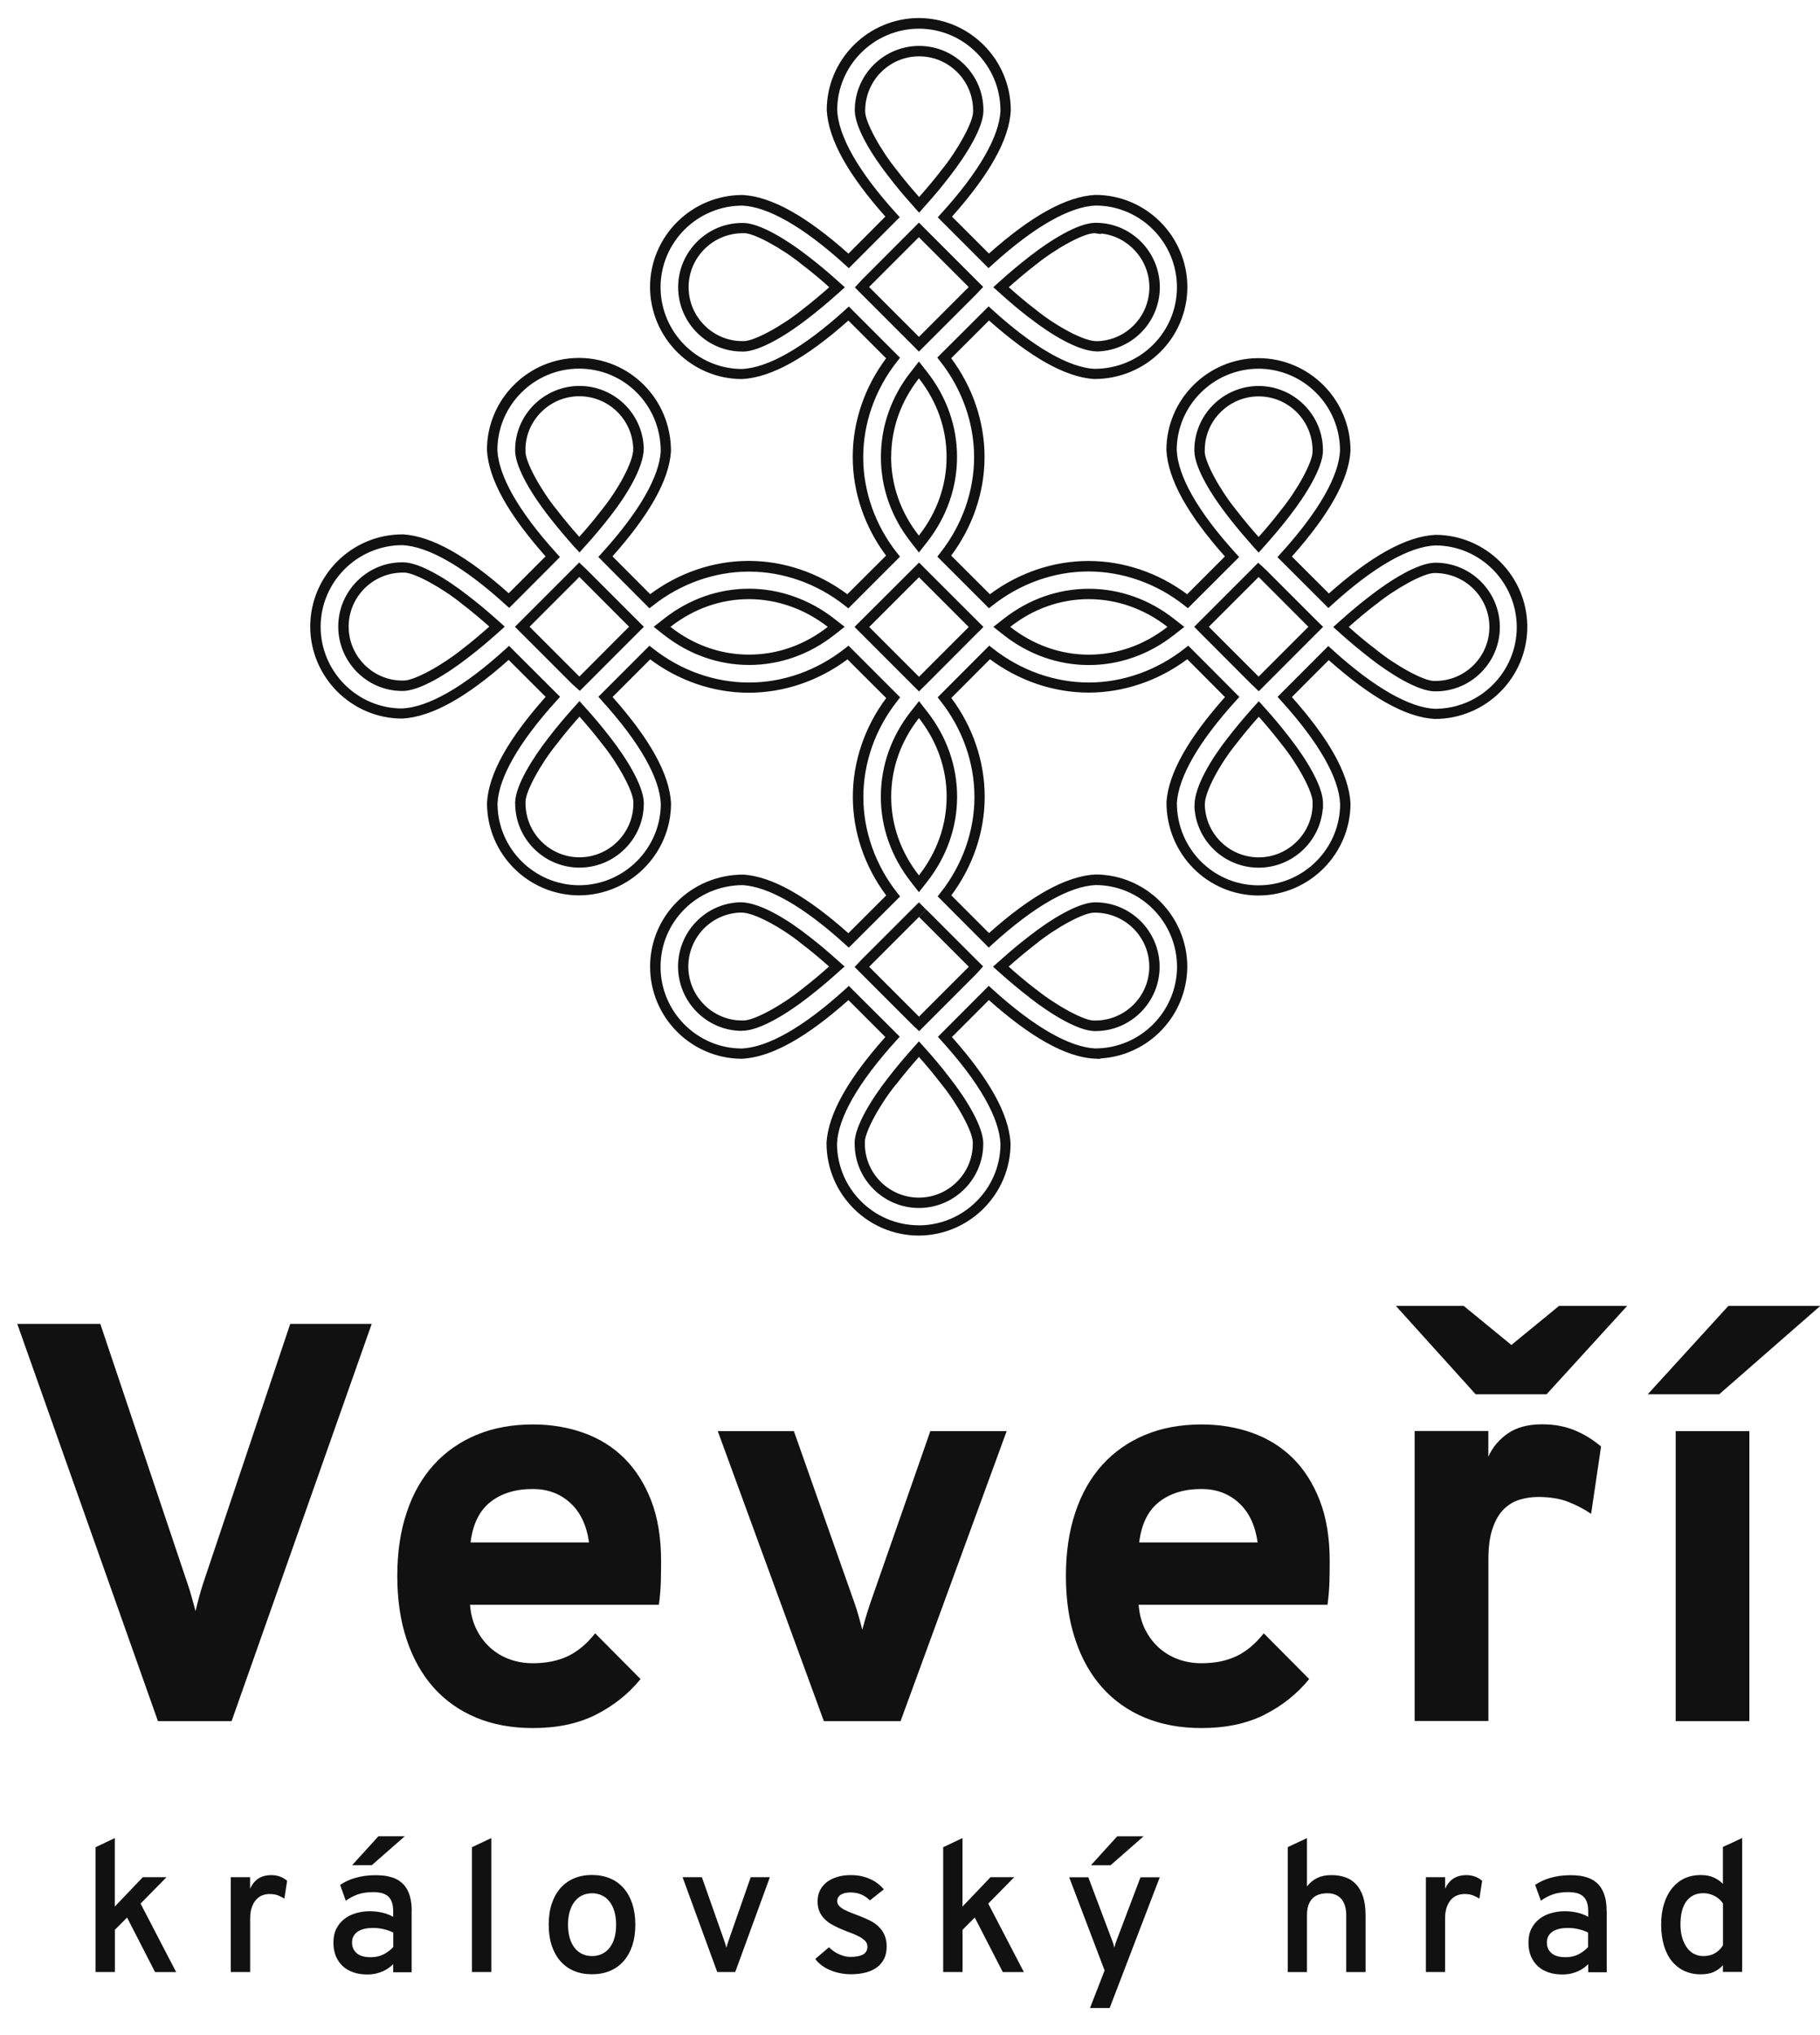
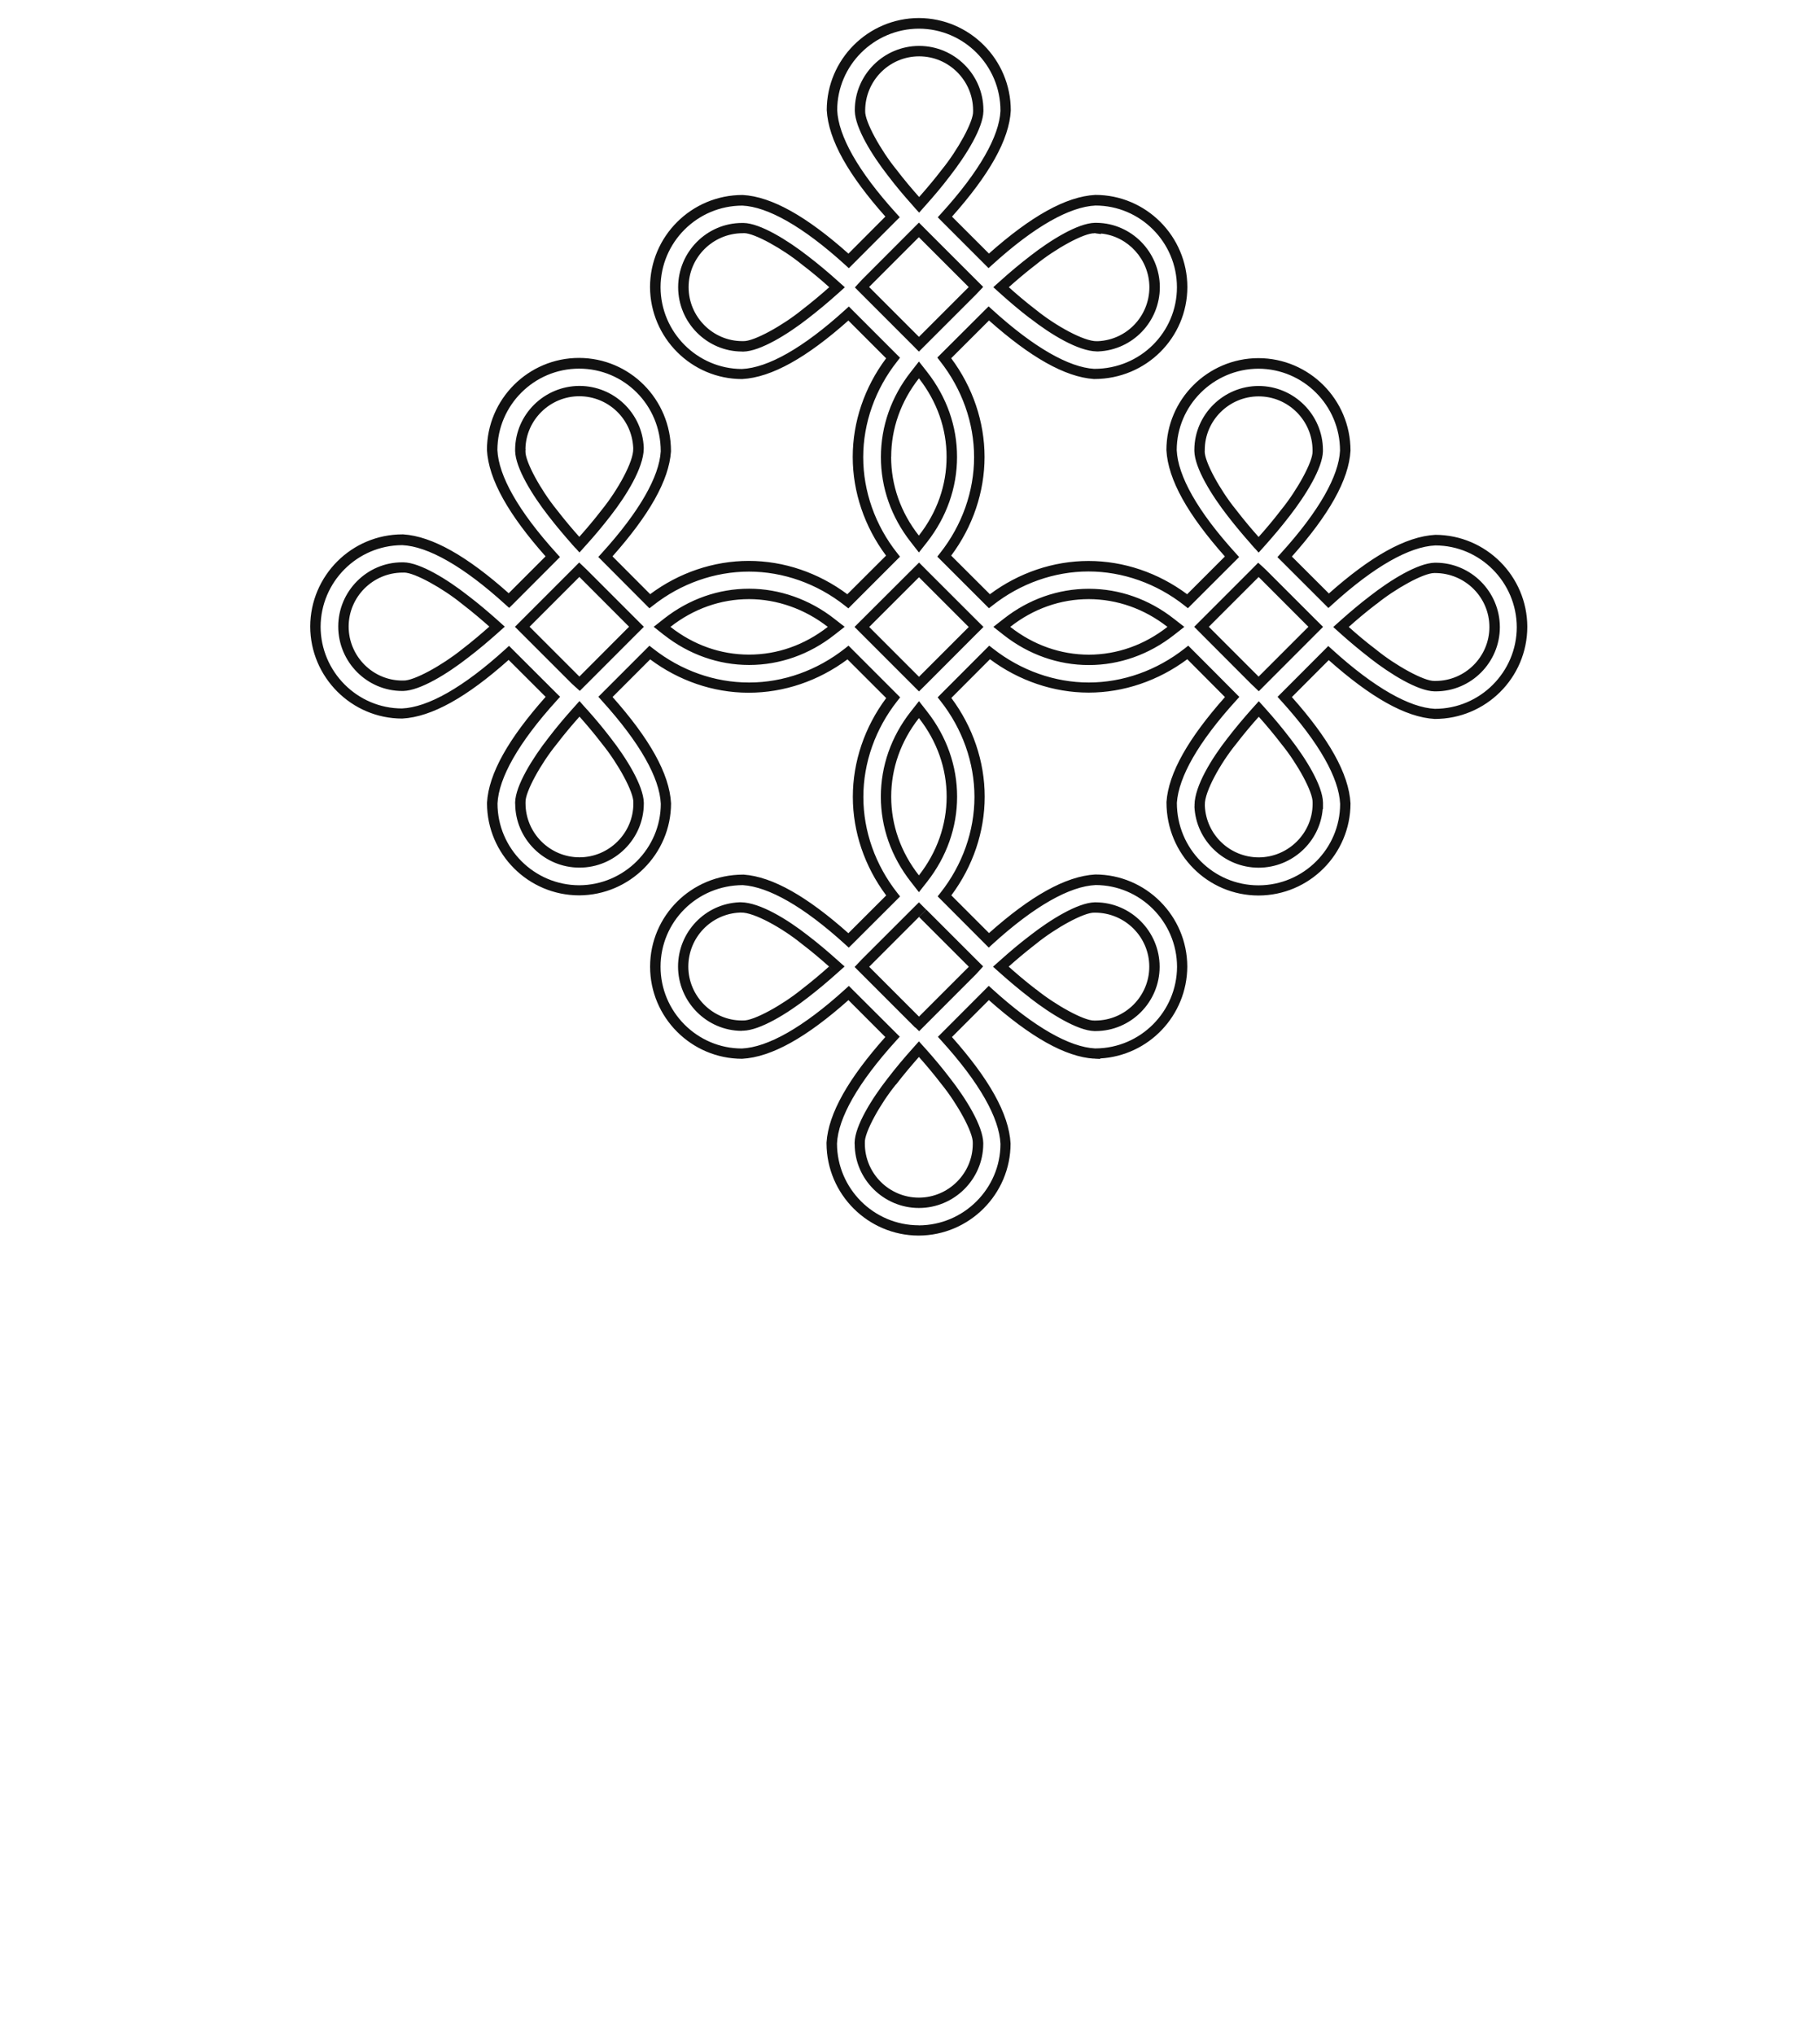
<svg xmlns="http://www.w3.org/2000/svg" width="51" height="57" viewBox="0 0 51 57" fill="none">
  <g clip-path="url(#clip0_1572_15557)">
-     <path d="M49.021 40.083H46.956V48.207H49.021V40.083ZM51.008 36.577H48.432L46.173 39.052H48.175L51.008 36.577ZM45.596 36.577H43.687L42.352 37.671L41.017 36.577H39.115L41.351 39.052H43.338L45.596 36.577ZM41.708 48.207V43.675C41.708 43.329 41.746 43.041 41.824 42.813C41.902 42.585 42.004 42.406 42.133 42.277C42.263 42.148 42.411 42.057 42.58 42.005C42.749 41.954 42.922 41.928 43.104 41.928C43.425 41.928 43.702 41.973 43.938 42.062C44.173 42.154 44.39 42.266 44.586 42.401L44.865 40.514C44.631 40.317 44.382 40.165 44.116 40.057C43.85 39.948 43.548 39.893 43.212 39.893C42.813 39.893 42.492 39.981 42.245 40.154C42 40.326 41.82 40.543 41.706 40.801V40.08H39.641V48.203H41.706L41.708 48.207ZM34.714 42.093C34.999 42.351 35.174 42.722 35.242 43.202H31.922C31.985 42.689 32.169 42.313 32.477 42.07C32.784 41.827 33.181 41.705 33.667 41.705C34.082 41.705 34.431 41.834 34.714 42.093ZM35.428 48.029C35.924 47.78 36.344 47.447 36.686 47.028L35.413 45.747C35.179 46.042 34.925 46.256 34.646 46.388C34.367 46.52 34.04 46.585 33.667 46.585C33.44 46.585 33.225 46.549 33.024 46.477C32.822 46.405 32.642 46.298 32.484 46.16C32.327 46.019 32.196 45.85 32.093 45.647C31.99 45.444 31.928 45.212 31.907 44.948H37.199C37.229 44.731 37.248 44.513 37.254 44.292C37.259 44.072 37.261 43.882 37.261 43.723C37.261 43.071 37.168 42.505 36.982 42.026C36.796 41.548 36.543 41.151 36.222 40.835C35.901 40.52 35.521 40.285 35.081 40.129C34.64 39.973 34.171 39.897 33.669 39.897C33.084 39.897 32.558 39.994 32.091 40.188C31.624 40.382 31.223 40.661 30.892 41.025C30.562 41.39 30.307 41.834 30.133 42.361C29.956 42.885 29.869 43.48 29.869 44.142C29.869 44.805 29.956 45.4 30.133 45.926C30.307 46.454 30.56 46.9 30.889 47.269C31.217 47.635 31.616 47.916 32.083 48.11C32.551 48.304 33.081 48.401 33.669 48.401C34.347 48.401 34.934 48.277 35.43 48.029M28.203 40.083H26.07L24.387 44.902C24.303 45.151 24.229 45.398 24.163 45.647C24.132 45.523 24.098 45.398 24.062 45.271C24.026 45.143 23.988 45.022 23.946 44.902L22.246 40.083H20.113L23.086 48.207H25.236L28.209 40.083H28.203ZM15.978 42.093C16.263 42.351 16.438 42.722 16.506 43.202H13.186C13.249 42.689 13.433 42.313 13.741 42.07C14.048 41.827 14.445 41.705 14.931 41.705C15.346 41.705 15.695 41.834 15.978 42.093ZM16.692 48.029C17.188 47.78 17.608 47.447 17.95 47.028L16.677 45.747C16.445 46.042 16.189 46.256 15.91 46.388C15.63 46.52 15.304 46.585 14.931 46.585C14.704 46.585 14.489 46.549 14.288 46.477C14.086 46.405 13.906 46.298 13.748 46.16C13.591 46.019 13.459 45.85 13.357 45.647C13.254 45.444 13.192 45.212 13.171 44.948H18.463C18.493 44.731 18.512 44.513 18.518 44.292C18.523 44.072 18.525 43.882 18.525 43.723C18.525 43.071 18.432 42.505 18.246 42.026C18.06 41.548 17.805 41.151 17.486 40.835C17.165 40.52 16.785 40.285 16.345 40.129C15.904 39.973 15.435 39.897 14.933 39.897C14.348 39.897 13.822 39.994 13.355 40.188C12.888 40.382 12.487 40.661 12.156 41.025C11.826 41.39 11.571 41.834 11.397 42.361C11.22 42.885 11.133 43.48 11.133 44.142C11.133 44.805 11.22 45.4 11.397 45.926C11.573 46.454 11.824 46.9 12.153 47.269C12.481 47.635 12.88 47.916 13.347 48.11C13.816 48.304 14.345 48.401 14.933 48.401C15.611 48.401 16.198 48.277 16.694 48.029M10.422 37.08H8.133L5.689 44.359C5.647 44.488 5.609 44.621 5.573 44.754C5.537 44.889 5.506 45.012 5.48 45.126C5.449 45.007 5.413 44.879 5.375 44.743C5.337 44.606 5.296 44.477 5.256 44.359L2.811 37.08H0.484L4.426 48.207H6.49L10.416 37.08H10.422Z" fill="#111111" />
-     <path d="M47.461 54.721C47.383 54.677 47.315 54.616 47.261 54.536C47.208 54.456 47.164 54.365 47.134 54.257C47.104 54.149 47.09 54.031 47.09 53.904C47.09 53.619 47.145 53.4 47.258 53.25C47.37 53.1 47.527 53.026 47.729 53.026C47.797 53.026 47.862 53.036 47.92 53.053C47.979 53.07 48.031 53.093 48.078 53.121C48.124 53.15 48.166 53.18 48.2 53.214C48.234 53.248 48.26 53.283 48.281 53.315V54.485C48.222 54.582 48.147 54.656 48.053 54.709C47.96 54.762 47.854 54.787 47.73 54.787C47.632 54.787 47.542 54.764 47.463 54.721M48.025 55.23C48.124 55.186 48.209 55.123 48.279 55.043V55.231H48.819V51.48L48.279 51.731V52.764C48.211 52.694 48.127 52.635 48.025 52.587C47.922 52.54 47.799 52.517 47.653 52.517C47.491 52.517 47.341 52.547 47.206 52.61C47.071 52.673 46.956 52.764 46.857 52.884C46.76 53.003 46.684 53.148 46.631 53.321C46.576 53.492 46.549 53.687 46.549 53.906C46.549 54.124 46.576 54.32 46.627 54.493C46.678 54.665 46.752 54.812 46.849 54.929C46.946 55.049 47.062 55.14 47.199 55.203C47.335 55.266 47.487 55.298 47.654 55.298C47.803 55.298 47.928 55.275 48.027 55.231M43.48 54.707C43.39 54.633 43.347 54.532 43.347 54.407C43.347 54.335 43.362 54.272 43.392 54.221C43.423 54.17 43.464 54.128 43.517 54.094C43.571 54.061 43.633 54.037 43.704 54.022C43.774 54.006 43.85 53.999 43.932 53.999C44.036 53.999 44.139 54.01 44.239 54.035C44.338 54.058 44.425 54.09 44.501 54.128V54.534C44.431 54.612 44.342 54.679 44.237 54.736C44.131 54.791 44.01 54.819 43.873 54.819C43.7 54.819 43.569 54.783 43.481 54.709M45.02 53.516C45.02 53.368 45.005 53.243 44.976 53.136C44.948 53.03 44.908 52.939 44.858 52.867C44.809 52.793 44.75 52.734 44.684 52.688C44.617 52.642 44.547 52.606 44.471 52.584C44.395 52.559 44.319 52.542 44.239 52.534C44.16 52.527 44.084 52.521 44.008 52.521C43.897 52.521 43.795 52.529 43.698 52.542C43.601 52.557 43.512 52.576 43.43 52.601C43.347 52.625 43.271 52.656 43.202 52.688C43.134 52.72 43.071 52.757 43.018 52.793L43.178 53.237C43.276 53.165 43.385 53.106 43.506 53.062C43.628 53.019 43.77 52.996 43.935 52.996C44.034 52.996 44.118 53.005 44.19 53.024C44.26 53.043 44.319 53.076 44.367 53.117C44.412 53.161 44.448 53.216 44.471 53.286C44.494 53.357 44.505 53.44 44.505 53.541V53.689C44.416 53.636 44.315 53.598 44.201 53.571C44.089 53.545 43.971 53.531 43.85 53.531C43.719 53.531 43.593 53.548 43.47 53.583C43.347 53.617 43.238 53.67 43.143 53.742C43.048 53.815 42.972 53.906 42.915 54.016C42.858 54.126 42.83 54.257 42.83 54.411C42.83 54.565 42.855 54.686 42.902 54.798C42.95 54.908 43.016 55.002 43.102 55.078C43.187 55.154 43.286 55.209 43.402 55.247C43.517 55.285 43.641 55.302 43.778 55.302C43.865 55.302 43.947 55.294 44.021 55.277C44.095 55.26 44.163 55.237 44.222 55.211C44.283 55.182 44.336 55.152 44.384 55.117C44.431 55.083 44.471 55.047 44.505 55.013V55.241H45.024V53.522L45.02 53.516ZM40.494 55.235V53.744C40.494 53.607 40.511 53.493 40.545 53.406C40.579 53.317 40.621 53.246 40.674 53.193C40.727 53.14 40.784 53.102 40.849 53.081C40.911 53.06 40.974 53.049 41.035 53.049C41.132 53.049 41.214 53.062 41.28 53.089C41.346 53.115 41.405 53.146 41.455 53.178L41.533 52.679C41.411 52.572 41.261 52.519 41.086 52.519C40.953 52.519 40.839 52.549 40.739 52.608C40.64 52.669 40.558 52.766 40.495 52.901V52.578H39.956V55.233H40.495L40.494 55.235ZM38.266 55.235V53.649C38.266 53.44 38.243 53.266 38.195 53.121C38.148 52.977 38.081 52.861 37.996 52.772C37.91 52.682 37.81 52.618 37.692 52.578C37.576 52.538 37.447 52.519 37.308 52.519C37.162 52.519 37.031 52.544 36.921 52.595C36.809 52.646 36.71 52.726 36.624 52.836V51.484L36.085 51.735V55.235H36.624V53.64C36.624 53.526 36.64 53.431 36.668 53.351C36.699 53.273 36.738 53.21 36.788 53.163C36.839 53.115 36.898 53.081 36.968 53.06C37.037 53.039 37.113 53.028 37.194 53.028C37.27 53.028 37.341 53.039 37.405 53.062C37.47 53.085 37.525 53.121 37.572 53.17C37.62 53.22 37.658 53.285 37.684 53.364C37.711 53.442 37.724 53.537 37.724 53.649V55.235H38.264H38.266ZM32.045 51.433H31.306L30.571 52.242H31.122L32.045 51.433ZM32.499 52.58H31.959L31.3 54.318C31.281 54.367 31.268 54.407 31.257 54.439C31.247 54.472 31.236 54.508 31.226 54.551C31.217 54.51 31.205 54.472 31.196 54.439C31.186 54.407 31.171 54.367 31.152 54.318L30.497 52.58H29.961L30.953 55.19L30.544 56.242H31.095L32.499 52.58ZM26.973 55.235V54.05L27.315 53.708L28.1 55.235H28.691L27.693 53.317L28.421 52.578H27.756L26.971 53.4V51.482L26.43 51.738V55.233H26.971L26.973 55.235ZM24.259 55.248C24.381 55.216 24.487 55.167 24.574 55.102C24.662 55.038 24.728 54.956 24.776 54.859C24.823 54.762 24.846 54.65 24.846 54.523C24.846 54.396 24.825 54.285 24.783 54.192C24.742 54.101 24.686 54.023 24.618 53.959C24.55 53.894 24.472 53.841 24.384 53.795C24.297 53.752 24.206 53.712 24.115 53.676C24.029 53.642 23.946 53.611 23.868 53.581C23.79 53.55 23.72 53.52 23.659 53.488C23.598 53.456 23.551 53.421 23.515 53.383C23.479 53.345 23.461 53.302 23.461 53.25C23.461 53.17 23.496 53.11 23.562 53.068C23.628 53.026 23.72 53.005 23.836 53.005C23.906 53.005 23.97 53.013 24.026 53.026C24.081 53.041 24.132 53.059 24.176 53.081C24.219 53.104 24.257 53.127 24.291 53.153C24.324 53.18 24.352 53.205 24.377 53.227L24.768 52.918C24.724 52.867 24.673 52.815 24.612 52.768C24.554 52.72 24.485 52.677 24.407 52.641C24.331 52.603 24.244 52.574 24.149 52.551C24.054 52.53 23.95 52.519 23.836 52.519C23.706 52.519 23.587 52.534 23.475 52.566C23.363 52.599 23.264 52.646 23.18 52.707C23.097 52.77 23.03 52.846 22.983 52.937C22.935 53.028 22.91 53.133 22.91 53.252C22.91 53.372 22.93 53.469 22.968 53.55C23.006 53.632 23.055 53.702 23.118 53.761C23.18 53.82 23.25 53.871 23.328 53.913C23.408 53.955 23.49 53.995 23.572 54.031C23.661 54.069 23.75 54.103 23.837 54.136C23.925 54.168 24.005 54.204 24.073 54.24C24.141 54.276 24.198 54.318 24.242 54.361C24.286 54.407 24.307 54.46 24.307 54.523C24.307 54.578 24.295 54.622 24.272 54.66C24.25 54.696 24.217 54.726 24.176 54.747C24.134 54.768 24.084 54.785 24.027 54.795C23.97 54.804 23.908 54.81 23.839 54.81C23.765 54.81 23.697 54.8 23.634 54.781C23.572 54.762 23.515 54.739 23.463 54.713C23.412 54.686 23.368 54.656 23.328 54.626C23.29 54.595 23.256 54.567 23.23 54.54L22.846 54.867C22.893 54.933 22.952 54.992 23.023 55.045C23.093 55.099 23.173 55.144 23.26 55.18C23.347 55.218 23.441 55.247 23.541 55.266C23.64 55.286 23.742 55.296 23.849 55.296C23.999 55.296 24.136 55.279 24.259 55.247M21.575 52.578H21.036L20.428 54.32C20.413 54.365 20.399 54.405 20.388 54.439C20.377 54.474 20.367 54.512 20.356 54.553C20.344 54.512 20.333 54.474 20.322 54.439C20.31 54.405 20.297 54.365 20.282 54.32L19.668 52.578H19.127L20.098 55.233H20.603L21.573 52.578H21.575ZM16.31 54.726C16.226 54.686 16.156 54.627 16.099 54.553C16.04 54.477 15.997 54.386 15.964 54.278C15.934 54.17 15.917 54.048 15.917 53.909C15.917 53.771 15.932 53.649 15.964 53.541C15.997 53.433 16.04 53.34 16.099 53.264C16.158 53.188 16.228 53.129 16.31 53.089C16.394 53.049 16.487 53.028 16.589 53.028C16.692 53.028 16.787 53.049 16.87 53.089C16.954 53.129 17.026 53.188 17.083 53.264C17.142 53.34 17.186 53.433 17.218 53.541C17.248 53.649 17.265 53.773 17.265 53.909C17.265 54.046 17.25 54.17 17.218 54.278C17.188 54.386 17.142 54.477 17.083 54.553C17.024 54.629 16.954 54.686 16.87 54.726C16.787 54.766 16.694 54.787 16.589 54.787C16.485 54.787 16.394 54.766 16.31 54.726ZM17.091 55.203C17.241 55.14 17.368 55.049 17.474 54.929C17.579 54.81 17.66 54.665 17.718 54.493C17.774 54.322 17.803 54.126 17.803 53.907C17.803 53.689 17.774 53.493 17.718 53.321C17.66 53.148 17.579 53.002 17.474 52.884C17.37 52.764 17.243 52.673 17.091 52.61C16.941 52.547 16.773 52.515 16.589 52.515C16.405 52.515 16.236 52.547 16.086 52.61C15.936 52.673 15.809 52.766 15.704 52.884C15.6 53.003 15.518 53.15 15.461 53.321C15.404 53.493 15.376 53.689 15.376 53.907C15.376 54.126 15.404 54.32 15.461 54.493C15.518 54.663 15.598 54.81 15.704 54.929C15.809 55.049 15.936 55.14 16.086 55.203C16.236 55.266 16.403 55.296 16.589 55.296C16.775 55.296 16.941 55.266 17.091 55.203ZM13.767 55.233V51.482L13.225 51.738V55.233H13.767ZM11.343 51.431H10.604L9.869 52.24H10.42L11.343 51.431ZM9.998 54.707C9.909 54.633 9.865 54.532 9.865 54.407C9.865 54.335 9.88 54.272 9.911 54.221C9.941 54.17 9.983 54.128 10.036 54.094C10.089 54.061 10.152 54.037 10.222 54.022C10.293 54.006 10.37 53.999 10.45 53.999C10.555 53.999 10.657 54.01 10.758 54.035C10.857 54.058 10.944 54.09 11.02 54.128V54.534C10.95 54.612 10.861 54.679 10.754 54.736C10.648 54.791 10.526 54.819 10.389 54.819C10.217 54.819 10.085 54.783 9.998 54.709M11.537 53.516C11.537 53.368 11.521 53.243 11.493 53.136C11.464 53.03 11.425 52.939 11.375 52.867C11.326 52.793 11.267 52.734 11.2 52.688C11.134 52.642 11.062 52.606 10.988 52.584C10.914 52.561 10.836 52.542 10.756 52.534C10.676 52.527 10.6 52.521 10.524 52.521C10.414 52.521 10.312 52.529 10.215 52.542C10.118 52.557 10.029 52.576 9.945 52.601C9.861 52.625 9.785 52.656 9.717 52.688C9.647 52.72 9.586 52.757 9.531 52.793L9.69 53.237C9.789 53.165 9.898 53.106 10.019 53.062C10.141 53.019 10.283 52.996 10.448 52.996C10.547 52.996 10.631 53.005 10.703 53.024C10.773 53.043 10.832 53.076 10.88 53.117C10.925 53.161 10.961 53.216 10.984 53.286C11.007 53.357 11.018 53.44 11.018 53.541V53.689C10.929 53.636 10.828 53.598 10.714 53.571C10.602 53.545 10.484 53.531 10.363 53.531C10.232 53.531 10.106 53.548 9.983 53.583C9.861 53.617 9.751 53.67 9.656 53.742C9.561 53.815 9.485 53.906 9.428 54.016C9.371 54.126 9.343 54.257 9.343 54.411C9.343 54.565 9.368 54.686 9.415 54.798C9.463 54.908 9.529 55.002 9.614 55.078C9.7 55.154 9.799 55.209 9.915 55.247C10.03 55.285 10.154 55.302 10.291 55.302C10.378 55.302 10.46 55.294 10.534 55.277C10.608 55.26 10.674 55.237 10.735 55.211C10.796 55.182 10.849 55.152 10.897 55.117C10.944 55.083 10.984 55.047 11.018 55.013V55.241H11.535V53.522L11.537 53.516ZM7.01 55.235V53.744C7.01 53.607 7.027 53.493 7.062 53.406C7.096 53.317 7.138 53.246 7.191 53.193C7.244 53.14 7.301 53.102 7.364 53.081C7.426 53.06 7.489 53.049 7.55 53.049C7.647 53.049 7.728 53.062 7.795 53.089C7.861 53.115 7.92 53.146 7.968 53.178L8.046 52.679C7.924 52.572 7.774 52.519 7.599 52.519C7.466 52.519 7.35 52.549 7.252 52.608C7.151 52.669 7.071 52.766 7.008 52.901V52.578H6.467V55.233H7.008L7.01 55.235ZM3.219 55.235V54.05L3.561 53.708L4.345 55.235H4.936L3.939 53.317L4.666 52.578H4.002L3.217 53.4V51.482L2.678 51.738V55.233H3.217L3.219 55.235Z" fill="#111111" />
    <path d="M25.646 5.835L25.538 5.711L25.648 5.614L25.756 5.518C25.929 5.322 26.164 5.05 26.396 4.746C26.833 4.209 27.281 3.403 27.268 3.119V3.088C27.266 2.256 26.588 1.578 25.756 1.578C24.924 1.578 24.246 2.256 24.244 3.096V3.109C24.231 3.403 24.679 4.209 25.116 4.746C25.348 5.05 25.583 5.324 25.756 5.518L25.648 5.614L25.538 5.711C25.361 5.514 25.122 5.236 24.886 4.925C24.434 4.346 23.965 3.586 23.953 3.109V3.077C23.957 2.093 24.765 1.287 25.756 1.286C26.747 1.286 27.555 2.093 27.557 3.077V3.119C27.545 3.588 27.076 4.344 26.624 4.925C26.389 5.236 26.149 5.514 25.973 5.711L25.756 5.956L25.646 5.835ZM30.685 6.532H30.704H30.702H30.687H30.685ZM20.837 6.532H20.806C19.974 6.536 19.296 7.214 19.296 8.044C19.296 8.874 19.976 9.554 20.797 9.554H20.829C21.123 9.567 21.929 9.119 22.466 8.684C22.77 8.45 23.044 8.217 23.237 8.044C23.044 7.869 22.77 7.635 22.466 7.404C21.936 6.972 21.144 6.53 20.85 6.53H20.838L20.837 6.532ZM20.795 9.846C19.811 9.846 19.005 9.037 19.003 8.046C19.003 7.052 19.811 6.247 20.791 6.245H20.837C21.304 6.254 22.064 6.724 22.645 7.176C22.954 7.413 23.234 7.652 23.431 7.829L23.674 8.046L23.553 8.156L23.431 8.264C23.234 8.441 22.954 8.678 22.645 8.917C22.065 9.37 21.304 9.837 20.829 9.848H20.797L20.795 9.846ZM28.271 8.046C28.465 8.22 28.736 8.454 29.04 8.686C29.578 9.121 30.375 9.565 30.734 9.556H30.765C31.574 9.52 32.206 8.857 32.208 8.046C32.206 7.263 31.604 6.615 30.854 6.541V6.556L30.7 6.536H30.708L30.657 6.526L30.681 6.534H30.674C30.379 6.52 29.574 6.969 29.038 7.404C28.734 7.637 28.463 7.871 28.269 8.044L28.271 8.046ZM28.862 8.916C28.552 8.678 28.275 8.439 28.077 8.262L27.834 8.044L27.956 7.935L28.077 7.827C28.275 7.649 28.554 7.411 28.862 7.174C29.441 6.722 30.199 6.254 30.675 6.241H30.713H30.734C31.705 6.254 32.497 7.056 32.501 8.042C32.499 9.009 31.743 9.799 30.78 9.843H30.734C30.206 9.833 29.437 9.362 28.862 8.912M25.75 9.436L27.137 8.049L27.145 8.04L27.141 8.036L25.748 6.644L24.362 8.03L24.354 8.038L24.36 8.044L25.748 9.432L25.75 9.436ZM25.648 9.744L25.545 9.641L24.157 8.253L23.955 8.051L24.048 7.949L24.155 7.833L25.545 6.441L25.75 6.235L25.853 6.338L25.955 6.441L27.348 7.833L27.551 8.036L27.454 8.139L27.346 8.253L25.955 9.643L25.75 9.848L25.648 9.746V9.744ZM16.124 15.351L16.016 15.231L16.124 15.134L16.232 15.037C16.405 14.844 16.641 14.57 16.874 14.266C17.309 13.727 17.754 12.931 17.744 12.572V12.542C17.708 11.734 17.045 11.1 16.234 11.098C15.408 11.098 14.736 11.767 14.724 12.576L14.728 12.589L14.724 12.62V12.633C14.711 12.927 15.159 13.733 15.594 14.268C15.828 14.572 16.061 14.844 16.236 15.039L16.128 15.136L16.02 15.233C15.843 15.034 15.604 14.756 15.366 14.447C14.914 13.867 14.447 13.11 14.435 12.633V12.587C14.443 11.611 15.248 10.811 16.238 10.809C17.205 10.811 17.995 11.569 18.039 12.528V12.574C18.029 13.102 17.56 13.871 17.11 14.447C16.872 14.756 16.633 15.036 16.454 15.233L16.238 15.474L16.13 15.353L16.124 15.351ZM24.971 12.798C24.971 13.592 25.239 14.352 25.748 15.001C26.258 14.352 26.525 13.592 26.525 12.798C26.525 12.004 26.258 11.248 25.75 10.597C25.241 11.246 24.973 12.006 24.973 12.798M25.636 15.328L25.522 15.182C24.975 14.485 24.683 13.659 24.685 12.798C24.685 11.94 24.975 11.113 25.522 10.418L25.75 10.126L25.866 10.272L25.98 10.418C26.527 11.117 26.82 11.941 26.818 12.8C26.818 13.659 26.525 14.485 25.98 15.182L25.75 15.474L25.636 15.328ZM35.16 15.357L35.052 15.235L35.16 15.138L35.268 15.041C35.441 14.848 35.677 14.574 35.908 14.27C36.345 13.735 36.794 12.925 36.78 12.642V12.612C36.78 11.78 36.1 11.102 35.27 11.102C34.44 11.102 33.76 11.78 33.76 12.602V12.627L33.758 12.633C33.747 12.927 34.193 13.733 34.63 14.27C34.864 14.574 35.097 14.848 35.27 15.041L35.162 15.138L35.054 15.235C34.877 15.037 34.638 14.758 34.4 14.449C33.948 13.869 33.479 13.11 33.468 12.633V12.589C33.477 11.611 34.283 10.811 35.27 10.811C36.258 10.811 37.069 11.618 37.071 12.602V12.642C37.06 13.111 36.59 13.869 36.14 14.449C35.903 14.758 35.663 15.037 35.487 15.235L35.27 15.478L35.162 15.357H35.16ZM20.99 18.335C21.782 18.335 22.544 18.067 23.196 17.558C22.554 17.057 21.771 16.781 20.99 16.781C20.196 16.781 19.437 17.049 18.787 17.558C19.437 18.067 20.196 18.335 20.99 18.335ZM18.608 17.786L18.318 17.556L18.464 17.442L18.608 17.328C19.305 16.781 20.13 16.489 20.992 16.489C21.839 16.489 22.685 16.787 23.376 17.328L23.669 17.556L23.522 17.672L23.376 17.786C22.677 18.335 21.849 18.625 20.992 18.625C20.136 18.625 19.307 18.333 18.61 17.786M30.512 18.337C31.302 18.335 32.064 18.067 32.714 17.558C32.064 17.051 31.304 16.783 30.51 16.781C29.716 16.781 28.957 17.049 28.309 17.558C28.959 18.067 29.718 18.335 30.512 18.337ZM28.128 17.788L27.836 17.558L27.982 17.444L28.128 17.33C28.824 16.783 29.65 16.492 30.51 16.491C31.369 16.491 32.197 16.783 32.894 17.33L33.187 17.558L33.04 17.674L32.894 17.788C32.195 18.335 31.369 18.627 30.512 18.627C29.652 18.627 28.826 18.335 28.128 17.788ZM16.232 16.162L14.84 17.554L16.227 18.941L16.234 18.948L16.24 18.945L17.628 17.554L16.242 16.166L16.232 16.158H16.228L16.232 16.162ZM16.143 19.258L16.027 19.152L14.635 17.761L14.43 17.556L14.532 17.454L14.635 17.351L16.027 15.959L16.23 15.755L16.333 15.852L16.447 15.961L17.837 17.351L18.042 17.556L17.94 17.659L17.837 17.761L16.449 19.15L16.247 19.351L16.145 19.258H16.143ZM13.807 17.661L13.712 17.554L13.708 17.55L13.805 17.659L13.807 17.661ZM11.311 16.038H11.28C10.447 16.04 9.77 16.72 9.77 17.55C9.77 18.382 10.45 19.061 11.271 19.061H11.303C11.598 19.074 12.403 18.625 12.941 18.191C13.244 17.959 13.516 17.725 13.712 17.55C13.518 17.378 13.244 17.142 12.941 16.91C12.411 16.479 11.618 16.037 11.324 16.037H11.313L11.311 16.038ZM11.269 19.353C10.285 19.353 9.48 18.544 9.478 17.55C9.478 16.559 10.285 15.752 11.263 15.75H11.309C11.776 15.759 12.536 16.228 13.115 16.682C13.425 16.918 13.702 17.157 13.902 17.334L14.145 17.552L14.023 17.661L13.902 17.769C13.702 17.945 13.425 18.185 13.115 18.42C12.536 18.872 11.778 19.34 11.301 19.353H11.269ZM35.261 18.945L35.268 18.952L35.272 18.948L36.664 17.556L35.278 16.169L35.268 16.162L35.263 16.168L33.874 17.556L35.261 18.943V18.945ZM35.172 19.262L35.057 19.154L33.669 17.763L33.464 17.556L33.566 17.454L33.669 17.351L35.057 15.963L35.257 15.761L35.36 15.854L35.475 15.961L36.868 17.353L37.075 17.558L36.972 17.661L36.868 17.765L35.477 19.157L35.274 19.361L35.172 19.264V19.262ZM38.566 16.92C38.262 17.152 37.99 17.385 37.795 17.56C37.99 17.735 38.262 17.97 38.568 18.2C39.102 18.637 39.909 19.083 40.194 19.072H40.226C41.058 19.072 41.736 18.392 41.736 17.562C41.736 16.732 41.058 16.052 40.215 16.05H40.192C39.888 16.05 39.096 16.491 38.568 16.922M38.389 18.432C38.08 18.194 37.8 17.955 37.603 17.78L37.36 17.562L37.481 17.454L37.603 17.345C37.802 17.169 38.08 16.929 38.389 16.694C38.968 16.242 39.728 15.773 40.205 15.761H40.237C41.221 15.765 42.027 16.572 42.029 17.564C42.029 18.557 41.221 19.363 40.237 19.364H40.196C39.726 19.353 38.968 18.884 38.389 18.434M24.356 17.56L25.752 18.956L27.146 17.562L25.752 16.168L24.356 17.562V17.56ZM25.65 19.264L25.547 19.161L24.151 17.765L23.946 17.56L24.048 17.457L24.151 17.355L25.547 15.963L25.754 15.757L25.857 15.86L25.959 15.963L27.353 17.355L27.559 17.56L27.456 17.663L27.353 17.765L25.959 19.161L25.752 19.366L25.65 19.264ZM14.435 22.516V22.472C14.447 22.003 14.916 21.245 15.368 20.666C15.604 20.356 15.843 20.079 16.021 19.879L16.238 19.636L16.346 19.758L16.454 19.879L16.346 19.976L16.238 20.073C16.065 20.267 15.829 20.54 15.598 20.844C15.161 21.378 14.713 22.185 14.726 22.47V22.502C14.728 23.334 15.408 24.012 16.238 24.012C17.068 24.012 17.748 23.332 17.748 22.51V22.48C17.761 22.185 17.313 21.378 16.878 20.842C16.646 20.538 16.411 20.265 16.238 20.071L16.346 19.974L16.454 19.877C16.631 20.075 16.87 20.352 17.108 20.664C17.56 21.243 18.027 22.003 18.041 22.48V22.512C18.037 23.496 17.229 24.301 16.238 24.301C15.246 24.301 14.439 23.494 14.437 22.512M37.031 22.413H37.033L36.995 22.386L37.031 22.413ZM33.473 22.59V22.54C33.481 22.01 33.952 21.243 34.404 20.667C34.642 20.358 34.881 20.081 35.057 19.881L35.274 19.64L35.382 19.759L35.491 19.881L35.382 19.978L35.274 20.075C35.099 20.268 34.866 20.542 34.632 20.846C34.195 21.384 33.753 22.179 33.762 22.54V22.571C33.8 23.378 34.461 24.012 35.272 24.014C36.098 24.012 36.775 23.34 36.782 22.529V22.514V22.498V22.48C36.795 22.183 36.349 21.38 35.912 20.844C35.679 20.54 35.445 20.267 35.272 20.073L35.38 19.976L35.489 19.879C35.667 20.077 35.905 20.356 36.142 20.666C36.594 21.245 37.062 22.003 37.073 22.48V22.66H37.065C36.989 23.573 36.214 24.301 35.27 24.303C34.303 24.301 33.513 23.545 33.47 22.588M24.973 22.316C24.973 23.108 25.241 23.868 25.75 24.518C26.258 23.868 26.525 23.108 26.527 22.316C26.527 21.522 26.258 20.762 25.75 20.113C25.241 20.762 24.973 21.522 24.973 22.316ZM25.636 24.842L25.522 24.696C24.975 23.997 24.683 23.173 24.683 22.314C24.683 21.454 24.973 20.628 25.522 19.93L25.752 19.638L25.866 19.784L25.98 19.93C26.527 20.628 26.82 21.454 26.82 22.314C26.82 23.173 26.527 23.999 25.98 24.696L25.75 24.989L25.636 24.842ZM20.823 28.582C21.119 28.596 21.923 28.149 22.459 27.714C22.762 27.481 23.036 27.247 23.23 27.072L23.327 27.181L23.234 27.074L23.23 27.07C23.036 26.896 22.764 26.662 22.459 26.43C21.921 25.993 21.125 25.549 20.764 25.56H20.732C19.925 25.596 19.29 26.259 19.288 27.072C19.288 27.902 19.97 28.582 20.787 28.582H20.802H20.821H20.823ZM20.789 28.873H20.783C19.805 28.869 19.002 28.062 19 27.072C19.002 26.105 19.759 25.313 20.717 25.272H20.766C21.294 25.279 22.064 25.75 22.639 26.201C22.949 26.438 23.226 26.677 23.424 26.854L23.667 27.07L23.545 27.179L23.424 27.287C23.224 27.465 22.947 27.703 22.639 27.94C22.06 28.39 21.3 28.858 20.823 28.869H20.789V28.873ZM29.036 27.712C29.572 28.147 30.381 28.596 30.664 28.584H30.695C31.528 28.582 32.206 27.904 32.205 27.074C32.205 26.242 31.525 25.564 30.683 25.562H30.672C30.377 25.549 29.572 25.997 29.034 26.434C28.732 26.668 28.459 26.899 28.265 27.074C28.459 27.247 28.732 27.483 29.034 27.714M28.856 27.944C28.546 27.707 28.267 27.467 28.07 27.293L27.826 27.076L27.948 26.968L28.07 26.86C28.267 26.683 28.546 26.444 28.856 26.208C29.435 25.756 30.195 25.287 30.672 25.273H30.704C31.688 25.277 32.495 26.085 32.495 27.078C32.495 28.071 31.688 28.877 30.704 28.879H30.664C30.197 28.867 29.437 28.398 28.858 27.948M25.646 28.782L25.543 28.679L24.151 27.287L23.948 27.084L24.045 26.981L24.153 26.867L25.543 25.479L25.75 25.273L25.853 25.376L25.955 25.479L25.853 25.581L25.75 25.684L24.364 27.07L24.356 27.078L24.36 27.082L25.752 28.474L27.139 27.087L27.146 27.078L27.143 27.072L25.754 25.684L25.857 25.581L25.959 25.479L27.348 26.867L27.549 27.067L27.458 27.169L27.352 27.285L25.961 28.677L25.756 28.883L25.653 28.78L25.646 28.782ZM30.666 29.657H30.681H30.685H30.666ZM25.106 30.375C24.669 30.909 24.221 31.718 24.235 32.001V32.034C24.236 32.866 24.915 33.544 25.747 33.544C26.578 33.544 27.257 32.866 27.259 32.043V32.011C27.272 31.716 26.823 30.911 26.389 30.375C26.157 30.072 25.923 29.798 25.75 29.604C25.578 29.8 25.342 30.072 25.11 30.375M23.948 32.045V32.001C23.959 31.532 24.428 30.774 24.88 30.197C25.118 29.887 25.357 29.608 25.534 29.41L25.75 29.167L25.86 29.289L25.969 29.41C26.145 29.608 26.383 29.885 26.62 30.197C27.072 30.774 27.541 31.534 27.553 32.011V32.043C27.549 33.027 26.742 33.834 25.75 33.834C24.759 33.834 23.951 33.027 23.95 32.045M23.42 31.922L23.437 31.941L23.401 31.904L23.42 31.922ZM25.748 34.321C27.008 34.317 28.035 33.289 28.035 32.039C28.003 31.318 27.454 30.33 26.375 29.143L26.282 29.04L26.379 28.943C26.789 28.533 27.2 28.121 27.61 27.71L27.707 27.612L27.809 27.705C28.991 28.778 29.973 29.327 30.683 29.365H30.687H30.702C31.96 29.357 32.978 28.334 32.983 27.078C32.98 25.817 31.952 24.791 30.702 24.789C29.98 24.822 28.993 25.369 27.809 26.447L27.707 26.541L26.275 25.106L26.354 25.006C26.97 24.227 27.306 23.277 27.306 22.32C27.306 21.363 26.97 20.413 26.354 19.632L26.275 19.532L26.366 19.44C26.787 19.019 27.209 18.597 27.629 18.175L27.72 18.084L27.823 18.164C28.605 18.779 29.555 19.116 30.51 19.116C31.466 19.116 32.413 18.779 33.196 18.164L33.297 18.084L33.388 18.175C33.804 18.589 34.218 19.007 34.632 19.423L34.729 19.52L34.636 19.623C33.578 20.787 33.029 21.76 32.978 22.485C32.978 23.775 34.005 24.797 35.265 24.797C36.526 24.797 37.553 23.769 37.553 22.516C37.521 21.796 36.972 20.808 35.893 19.621L35.8 19.518L35.897 19.421C36.306 19.011 36.716 18.601 37.124 18.192L37.221 18.094L37.324 18.187C38.514 19.269 39.504 19.82 40.209 19.853C41.474 19.853 42.501 18.825 42.503 17.566C42.499 16.306 41.474 15.279 40.222 15.277C39.5 15.309 38.513 15.858 37.327 16.937L37.225 17.03L37.128 16.933C36.718 16.523 36.307 16.113 35.895 15.702L35.796 15.604L35.889 15.501C36.968 14.314 37.517 13.326 37.55 12.621C37.55 11.356 36.522 10.329 35.263 10.327C34.003 10.331 32.976 11.358 32.974 12.606C33.006 13.328 33.553 14.316 34.63 15.499L34.723 15.602L33.287 17.036L33.187 16.956C32.408 16.342 31.458 16.006 30.501 16.006C29.544 16.006 28.594 16.342 27.815 16.956L27.712 17.036L27.621 16.945C27.2 16.523 26.778 16.101 26.356 15.681L26.265 15.59L26.345 15.489C26.96 14.711 27.296 13.759 27.296 12.804C27.296 11.848 26.96 10.899 26.345 10.118L26.265 10.015L27.703 8.581L27.805 8.674C28.979 9.742 29.959 10.289 30.66 10.331H30.666C31.958 10.331 32.98 9.303 32.98 8.046C32.98 6.784 31.954 5.757 30.698 5.757C29.979 5.789 28.991 6.338 27.804 7.417L27.701 7.51L27.604 7.413C27.194 7.003 26.784 6.594 26.375 6.184L26.278 6.085L26.371 5.983C27.45 4.798 28.001 3.812 28.035 3.107V3.098C28.035 1.833 27.008 0.805 25.748 0.803C24.489 0.807 23.462 1.833 23.46 3.084C23.492 3.806 24.041 4.794 25.12 5.981L25.213 6.084L25.114 6.182C24.704 6.593 24.293 7.003 23.885 7.413L23.786 7.512L23.684 7.419C22.497 6.34 21.509 5.791 20.804 5.759C19.539 5.759 18.512 6.786 18.51 8.046C18.514 9.307 19.541 10.333 20.791 10.335C21.513 10.302 22.498 9.755 23.684 8.678L23.786 8.585L25.22 10.019L25.141 10.122C24.525 10.9 24.189 11.85 24.189 12.806C24.189 13.761 24.525 14.715 25.141 15.491L25.22 15.592L25.129 15.683C24.707 16.105 24.286 16.527 23.864 16.948L23.773 17.04L23.672 16.96C22.892 16.344 21.942 16.01 20.986 16.01C20.031 16.01 19.079 16.344 18.301 16.958L18.198 17.038L18.107 16.946C17.693 16.53 17.277 16.114 16.863 15.698L16.766 15.6L16.859 15.497C17.927 14.323 18.474 13.343 18.515 12.642V12.637C18.515 11.345 17.49 10.325 16.228 10.325C14.967 10.325 13.941 11.351 13.938 12.604C13.97 13.324 14.521 14.312 15.598 15.499L15.691 15.602L15.594 15.7C15.186 16.109 14.775 16.521 14.367 16.929L14.268 17.026L14.166 16.935C12.977 15.852 11.985 15.302 11.273 15.269H11.261C10.004 15.279 8.988 16.301 8.984 17.556C8.988 18.816 10.015 19.843 11.265 19.843C11.987 19.811 12.975 19.262 14.162 18.183L14.264 18.09L14.363 18.189C14.774 18.599 15.186 19.009 15.596 19.419L15.695 19.516L15.602 19.619C14.523 20.806 13.974 21.794 13.941 22.506C13.943 23.767 14.971 24.791 16.228 24.795C17.488 24.791 18.515 23.764 18.517 22.514C18.485 21.792 17.936 20.806 16.861 19.621L16.768 19.516L16.865 19.419C17.279 19.005 17.693 18.591 18.107 18.177L18.198 18.086L18.301 18.166C19.081 18.781 20.027 19.116 20.981 19.116H21C21.953 19.116 22.897 18.777 23.676 18.164L23.777 18.084L23.868 18.175C24.29 18.597 24.711 19.019 25.133 19.44L25.224 19.532L25.144 19.634C24.529 20.413 24.193 21.363 24.193 22.322C24.193 23.281 24.529 24.227 25.142 25.006L25.222 25.108L25.131 25.2C24.715 25.613 24.299 26.029 23.883 26.445L23.784 26.542L23.682 26.449C22.514 25.387 21.539 24.84 20.816 24.791C19.526 24.795 18.51 25.821 18.51 27.078C18.51 28.337 19.535 29.367 20.789 29.367C21.509 29.333 22.497 28.786 23.684 27.707L23.786 27.614L25.213 29.036L25.12 29.139C24.037 30.328 23.486 31.318 23.454 32.03C23.458 33.291 24.483 34.315 25.741 34.319M23.161 32.035V32.022V32.001C23.213 31.186 23.775 30.208 24.808 29.046L23.775 28.012C22.609 29.048 21.627 29.61 20.795 29.655C19.372 29.654 18.217 28.497 18.217 27.074C18.219 25.651 19.372 24.499 20.821 24.497H20.842C21.653 24.556 22.624 25.116 23.773 26.138C24.126 25.785 24.48 25.431 24.833 25.08C24.229 24.271 23.898 23.302 23.898 22.318C23.898 21.334 24.229 20.362 24.833 19.552C24.472 19.19 24.111 18.829 23.748 18.468C22.937 19.072 21.968 19.402 20.983 19.402H20.96C19.985 19.399 19.023 19.068 18.219 18.468C17.868 18.819 17.516 19.171 17.165 19.522C18.198 20.686 18.759 21.668 18.804 22.5C18.802 23.919 17.645 25.074 16.225 25.078C14.806 25.074 13.653 23.925 13.647 22.504V22.483C13.693 21.665 14.253 20.684 15.29 19.518C14.944 19.173 14.599 18.829 14.253 18.483C13.089 19.52 12.105 20.081 11.271 20.126C9.852 20.126 8.695 18.967 8.693 17.547C8.697 16.124 9.852 14.967 11.278 14.967H11.299C12.116 15.02 13.094 15.583 14.255 16.616C14.599 16.27 14.944 15.926 15.288 15.583C14.253 14.416 13.691 13.434 13.645 12.602C13.647 11.18 14.804 10.025 16.225 10.025C17.645 10.027 18.8 11.178 18.802 12.629V12.644C18.747 13.457 18.187 14.43 17.163 15.583C17.516 15.936 17.868 16.289 18.219 16.642C19.026 16.04 19.997 15.71 20.981 15.71C21.965 15.71 22.933 16.04 23.744 16.644C24.105 16.284 24.468 15.923 24.829 15.562C24.225 14.753 23.895 13.782 23.895 12.798C23.895 11.814 24.225 10.845 24.831 10.036L23.773 8.978C22.609 10.012 21.627 10.572 20.795 10.617C19.376 10.617 18.221 9.461 18.215 8.038C18.219 6.617 19.376 5.461 20.81 5.461C21.627 5.506 22.609 6.066 23.775 7.104C24.121 6.758 24.466 6.412 24.81 6.066C23.773 4.9 23.213 3.918 23.167 3.084C23.169 1.665 24.324 0.509 25.747 0.505C27.167 0.509 28.324 1.664 28.324 3.092V3.1C28.279 3.918 27.716 4.9 26.677 6.068C27.023 6.414 27.367 6.758 27.712 7.102C28.879 6.066 29.861 5.504 30.693 5.459C32.115 5.459 33.27 6.617 33.272 8.04C33.27 9.461 32.117 10.614 30.668 10.616H30.653C29.84 10.56 28.867 10 27.714 8.976L26.654 10.034C27.259 10.844 27.589 11.816 27.589 12.798C27.589 13.78 27.259 14.753 26.654 15.562C27.015 15.923 27.378 16.284 27.739 16.644C28.548 16.042 29.517 15.712 30.503 15.712C31.488 15.712 32.457 16.042 33.266 16.644L34.324 15.586C33.291 14.422 32.731 13.442 32.685 12.608C32.685 11.189 33.842 10.033 35.265 10.031C36.687 10.034 37.844 11.191 37.844 12.623C37.798 13.44 37.238 14.422 36.201 15.588C36.547 15.934 36.892 16.278 37.238 16.623C38.404 15.588 39.386 15.026 40.22 14.98C41.639 14.982 42.796 16.137 42.798 17.558C42.796 18.981 41.639 20.137 40.205 20.137C39.386 20.092 38.404 19.528 37.234 18.489C36.891 18.834 36.545 19.178 36.201 19.524C37.236 20.688 37.798 21.67 37.844 22.502C37.842 23.925 36.685 25.08 35.265 25.082C33.842 25.08 32.689 23.927 32.687 22.478V22.462C32.744 21.649 33.303 20.677 34.326 19.524C33.973 19.171 33.622 18.817 33.27 18.464C32.459 19.068 31.487 19.399 30.506 19.399C29.526 19.399 28.552 19.068 27.741 18.464C27.38 18.825 27.019 19.186 26.658 19.549C27.262 20.358 27.593 21.33 27.593 22.314C27.593 23.298 27.262 24.269 26.658 25.078L27.714 26.134C28.877 25.099 29.859 24.54 30.693 24.493C32.111 24.495 33.266 25.651 33.27 27.072C33.264 28.446 32.188 29.57 30.829 29.646V29.659L30.679 29.652H30.683L30.636 29.644L30.66 29.652C29.846 29.601 28.869 29.04 27.71 28.011C27.365 28.356 27.019 28.702 26.675 29.046C27.71 30.212 28.273 31.194 28.318 32.028C28.318 33.447 27.162 34.604 25.739 34.607C24.322 34.602 23.169 33.453 23.161 32.032" fill="#111111" />
  </g>
  <defs>
    <clipPath id="clip0_1572_15557">
      <rect width="50.523" height="55.737" fill="white" transform="translate(0.484 0.505)" />
    </clipPath>
  </defs>
</svg>